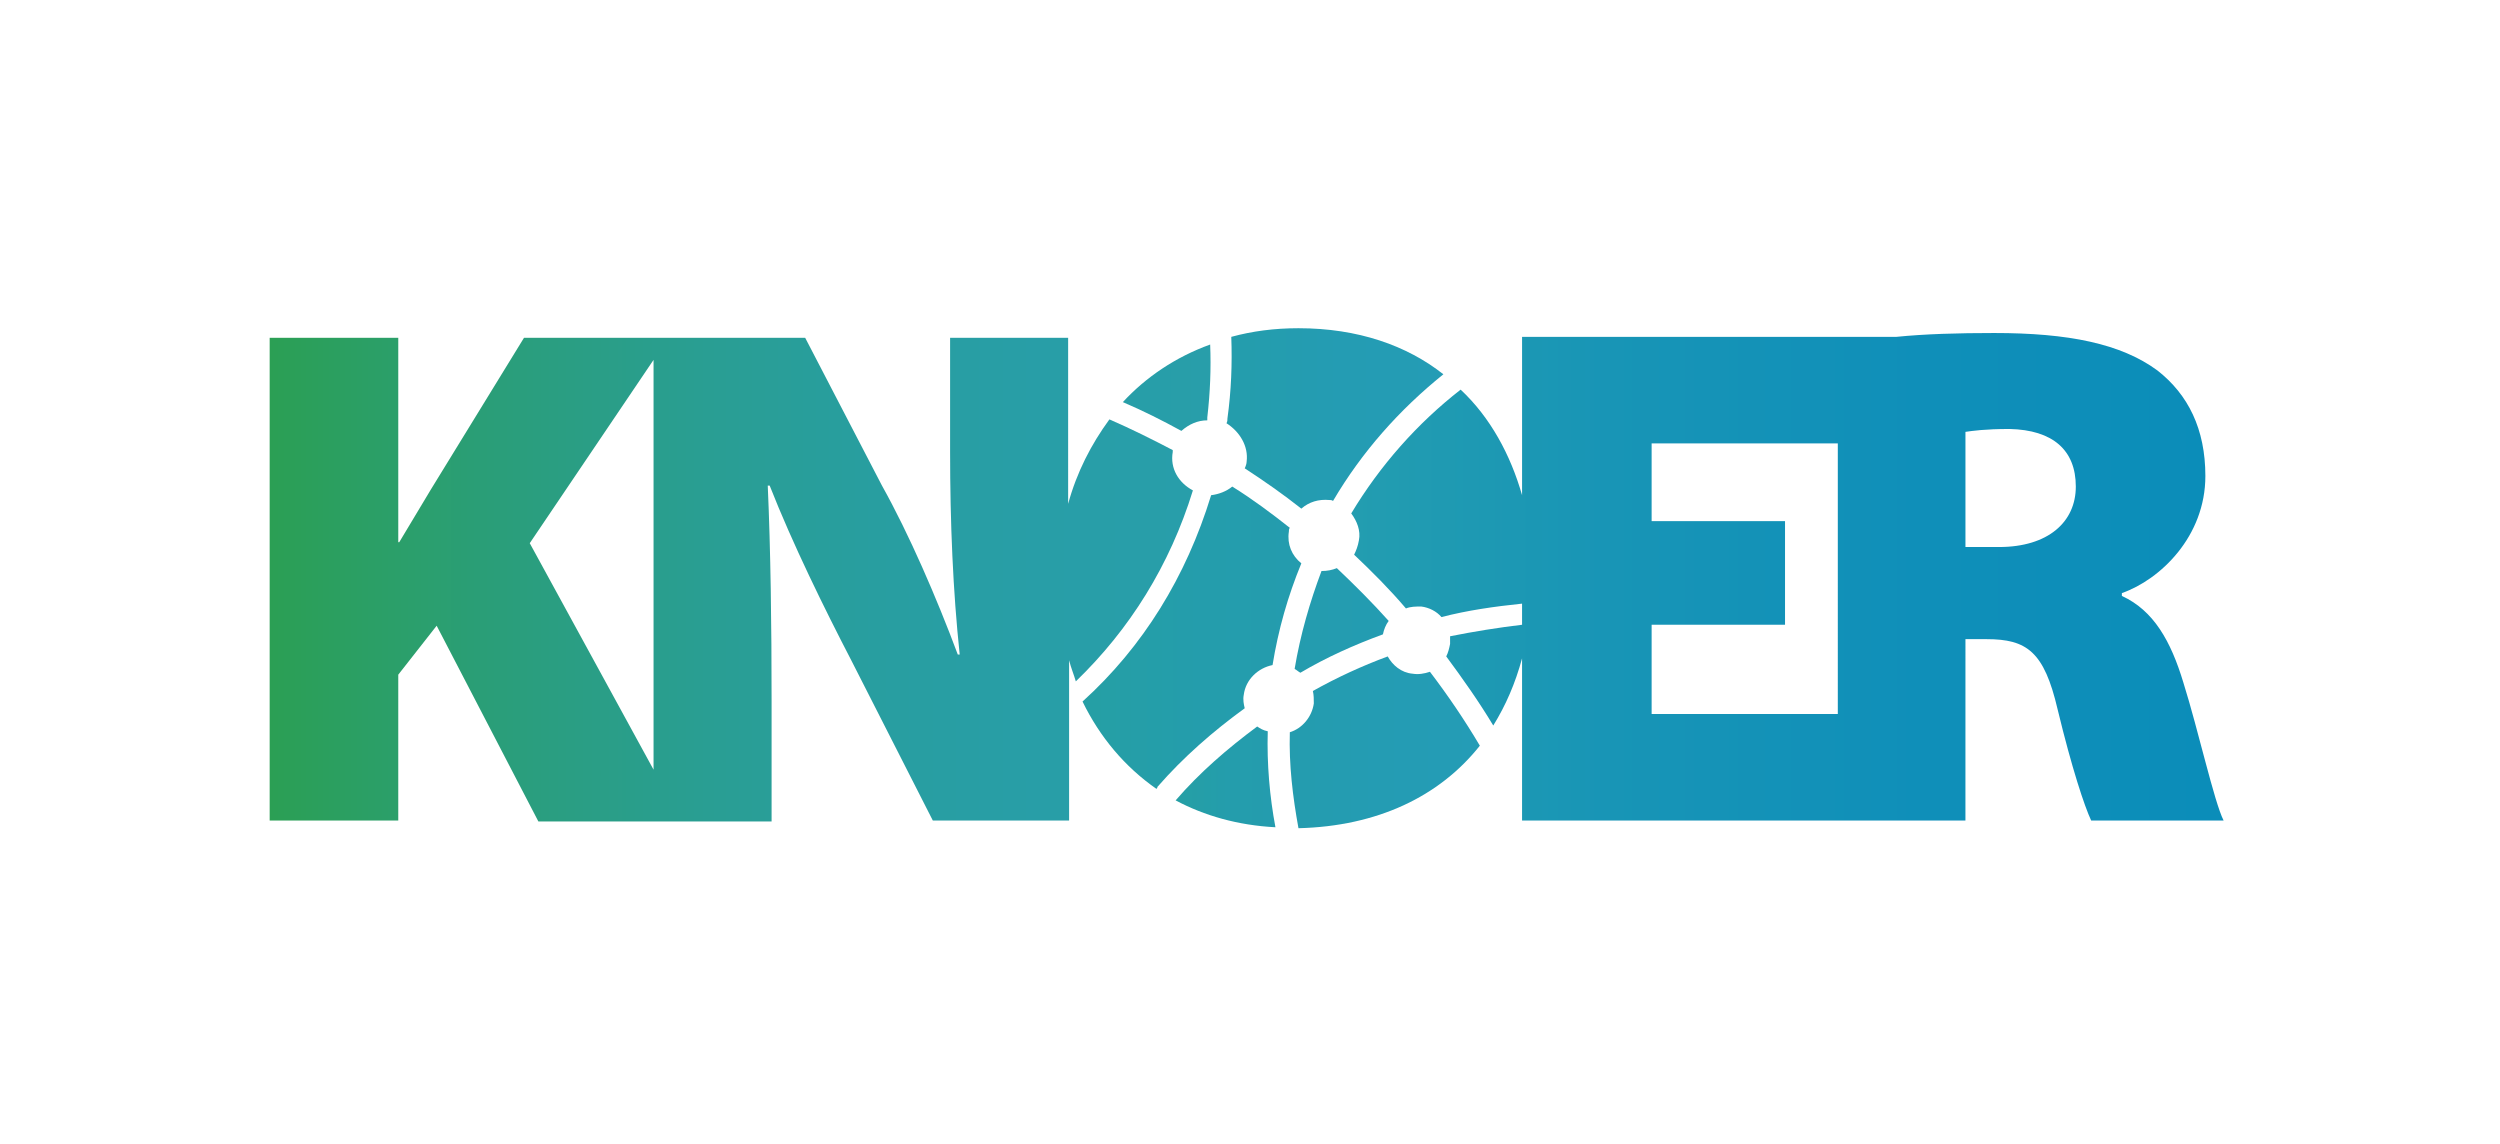
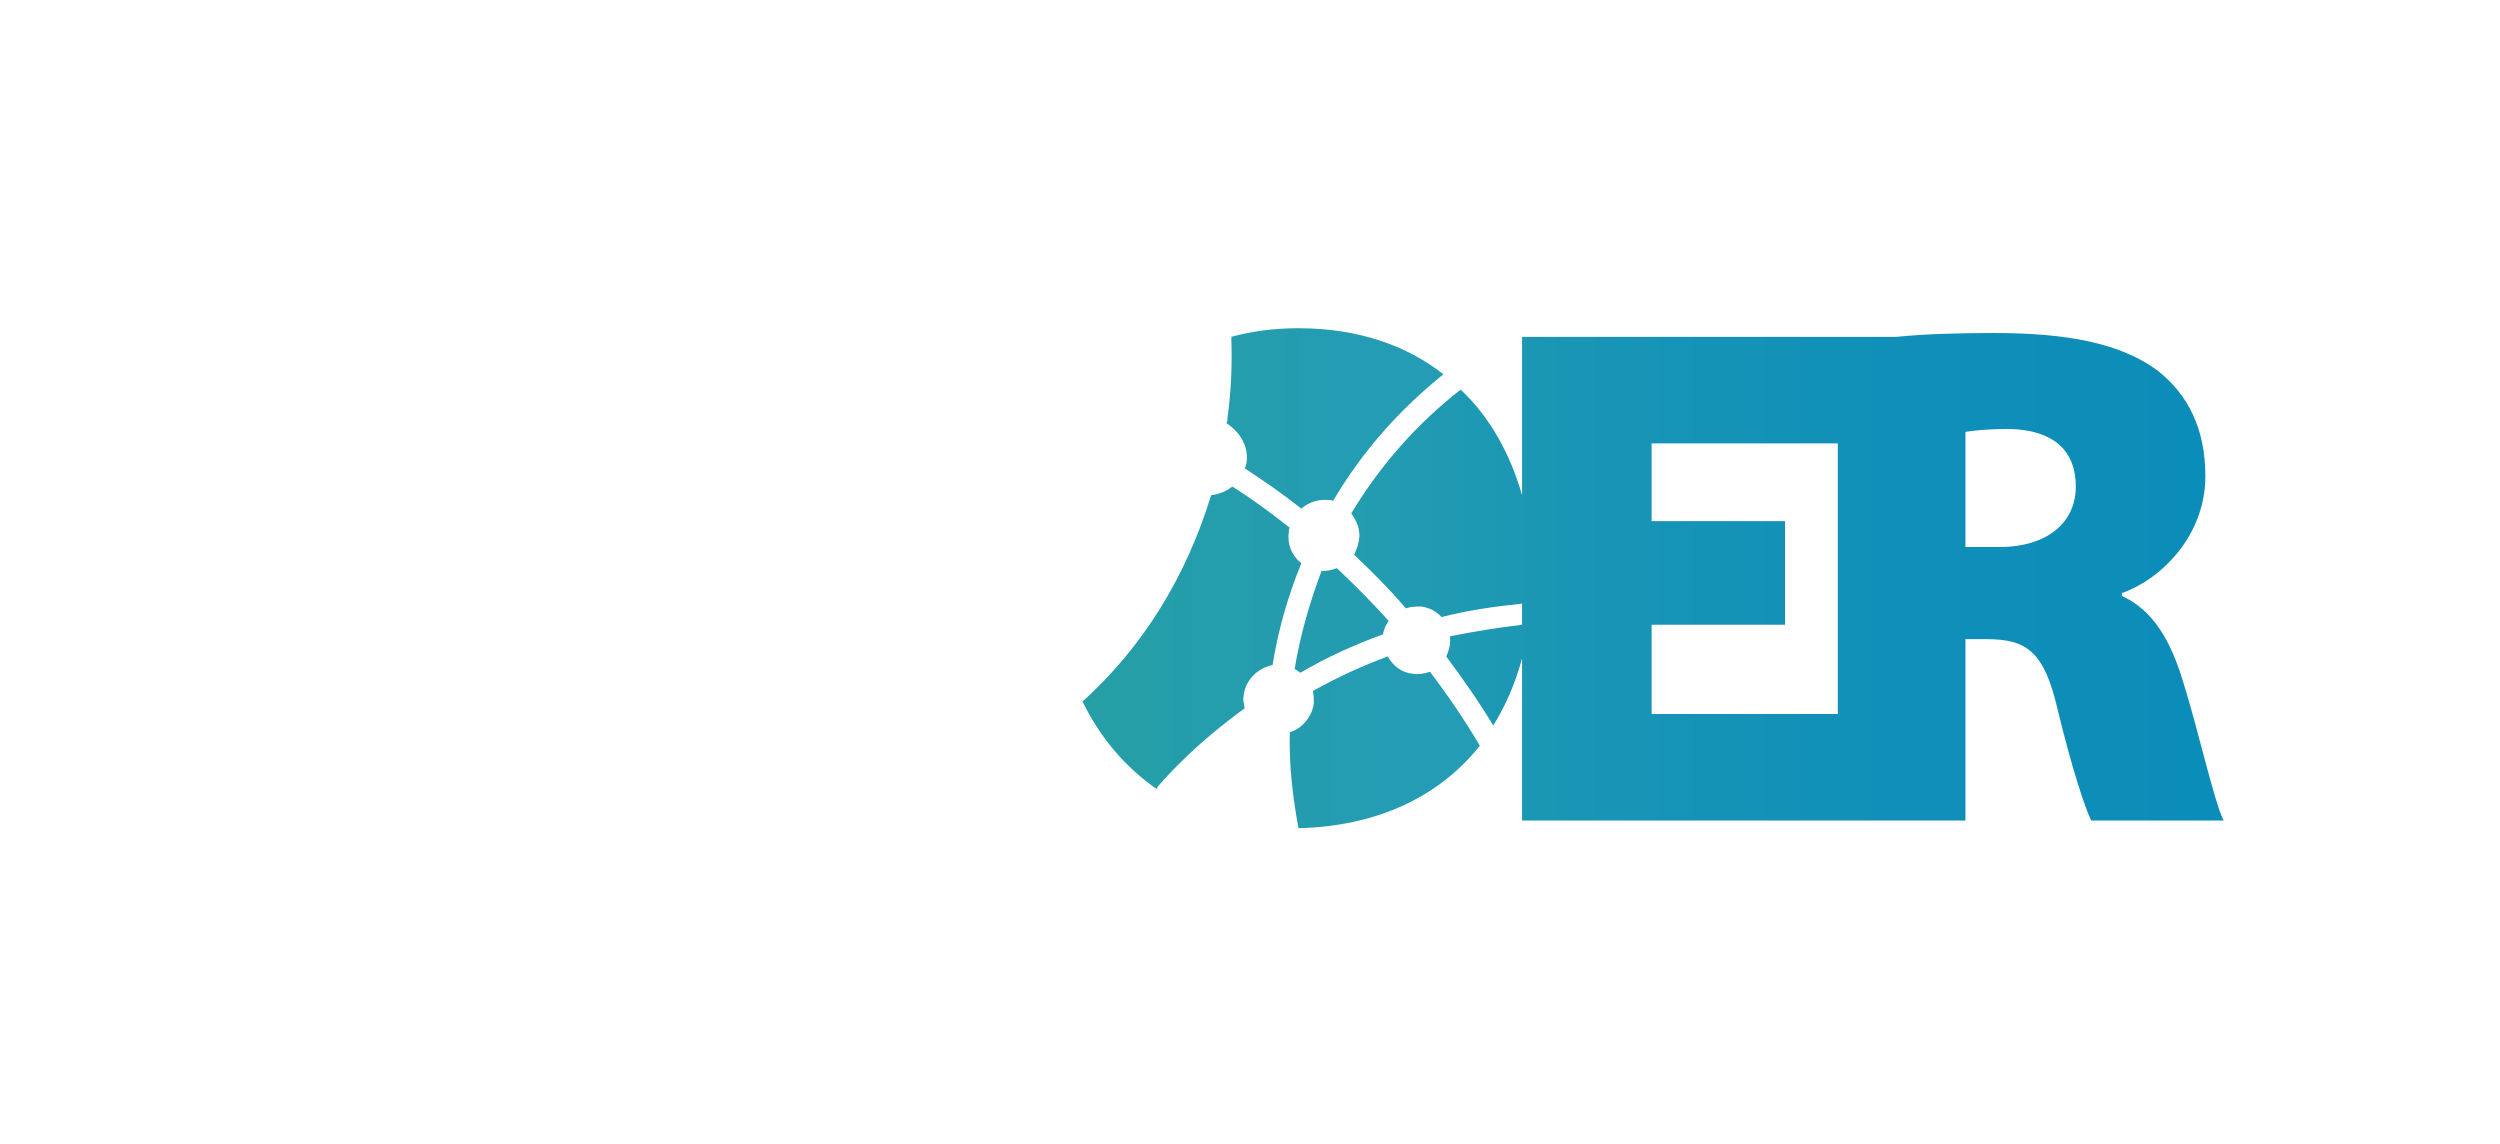
<svg xmlns="http://www.w3.org/2000/svg" version="1.1" id="Ebene_1" x="0px" y="0px" viewBox="0 0 260.5 119.2" style="enable-background:new 0 0 260.5 119.2;" xml:space="preserve">
  <style type="text/css">
	.st0{fill:url(#SVGID_1_);}
	.st1{fill:url(#SVGID_2_);}
	.st2{fill:url(#SVGID_3_);}
	.st3{fill:url(#SVGID_4_);}
	.st4{fill:url(#SVGID_5_);}
	.st5{fill:url(#SVGID_6_);}
	.st6{fill:url(#SVGID_7_);}
	.st7{fill:url(#SVGID_8_);}
</style>
  <linearGradient id="SVGID_1_" gradientUnits="userSpaceOnUse" x1="117.087" y1="40.421" x2="126.232" y2="40.421">
    <stop offset="0" style="stop-color:#279FA7" />
    <stop offset="7.072794e-02" style="stop-color:#279EA8" />
    <stop offset="1" style="stop-color:#289EAA" />
  </linearGradient>
-   <path class="st0" d="M125.8,43.8c0-0.1,0-0.2,0-0.3c0.3-2.6,0.4-5.1,0.3-7.6c-3.6,1.3-6.7,3.4-9.1,6c2.1,0.9,4.1,1.9,6.1,3  C123.9,44.2,124.8,43.8,125.8,43.8z" />
  <linearGradient id="SVGID_2_" gradientUnits="userSpaceOnUse" x1="134.93" y1="64.69" x2="144.734" y2="64.69">
    <stop offset="0" style="stop-color:#249CAE" />
    <stop offset="0.224" style="stop-color:#249CAF" />
    <stop offset="1" style="stop-color:#239CB2" />
  </linearGradient>
  <path class="st1" d="M134.9,69.7c0.2,0.1,0.4,0.3,0.6,0.4c2.7-1.6,5.6-2.9,8.6-4c0.1-0.5,0.3-1,0.6-1.4c-1.7-1.9-3.5-3.7-5.4-5.5  c-0.5,0.2-1,0.3-1.6,0.3C136.5,62.7,135.5,66.1,134.9,69.7z" />
  <linearGradient id="SVGID_3_" gradientUnits="userSpaceOnUse" x1="127.854" y1="43.724" x2="150.386" y2="43.724">
    <stop offset="0" style="stop-color:#249DAC" />
    <stop offset="2.222085e-02" style="stop-color:#249DAC" />
    <stop offset="0.525" style="stop-color:#249CB3" />
    <stop offset="1" style="stop-color:#249CB5" />
  </linearGradient>
  <path class="st2" d="M129.9,48.1c0,0.2-0.1,0.5-0.2,0.7c2,1.3,4,2.7,5.9,4.2c0.8-0.7,1.8-1,2.9-0.9c0.1,0,0.3,0,0.4,0.1  c3-5.1,6.9-9.5,11.5-13.2c-3.8-3-8.9-4.8-15.1-4.8c-2.5,0-4.8,0.3-7,0.9c0.1,2.8,0,5.6-0.4,8.5c0,0.2,0,0.3-0.1,0.5  C129.2,45,130.1,46.5,129.9,48.1z" />
  <linearGradient id="SVGID_4_" gradientUnits="userSpaceOnUse" x1="140.799" y1="60.145" x2="231.69" y2="60.145">
    <stop offset="0" style="stop-color:#239DB0" />
    <stop offset="0.292" style="stop-color:#1895B6" />
    <stop offset="0.656" style="stop-color:#0F8FB9" />
    <stop offset="1" style="stop-color:#0B8DB9" />
  </linearGradient>
  <path class="st3" d="M227.5,71.1c-1.3-4.3-3.1-7.5-6.4-9v-0.3c4-1.4,8.7-5.9,8.7-12.2c0-4.9-1.8-8.5-5-11c-3.8-2.8-9.3-3.9-17-3.9  c-3.8,0-7.2,0.1-10.2,0.4h-39v16.5c-1.2-4.2-3.3-8.1-6.4-11c-4.5,3.5-8.4,7.9-11.4,12.9c0.6,0.8,1,1.8,0.8,2.8  c-0.1,0.6-0.3,1.1-0.5,1.5c1.9,1.8,3.7,3.6,5.4,5.6c0.5-0.2,1-0.2,1.6-0.2c0.8,0.1,1.6,0.5,2.1,1.1c2.7-0.7,5.5-1.1,8.4-1.4v2.2  c-2.5,0.3-5,0.7-7.5,1.2c0,0.3,0,0.5,0,0.8c-0.1,0.5-0.2,0.9-0.4,1.3c1.7,2.3,3.4,4.7,4.9,7.2c1.3-2.1,2.3-4.4,3-7v16.9h32.9h0.8  h12.5V66.6h2.2c4.2,0,6,1.3,7.4,7.3c1.5,6.2,2.8,10.1,3.5,11.6h13.8C230.7,83.5,229.1,76.2,227.5,71.1z M191.5,74.4h-19.4v-9.3H186  V54.3h-13.9v-8.1h19.4V74.4z M208.3,57h-3.5V45c0.7-0.1,2-0.3,4.6-0.3c4.5,0.1,6.9,2.2,6.9,6C216.3,54.4,213.4,57,208.3,57z" />
  <linearGradient id="SVGID_5_" gradientUnits="userSpaceOnUse" x1="134.31" y1="77.325" x2="154.143" y2="77.325">
    <stop offset="0" style="stop-color:#249CAE" />
    <stop offset="0.464" style="stop-color:#249CB3" />
    <stop offset="1" style="stop-color:#249CB6" />
  </linearGradient>
  <path class="st4" d="M147.2,70.2c-1.2-0.1-2.1-0.9-2.6-1.8c-2.7,1-5.3,2.2-7.8,3.6c0.1,0.4,0.1,0.9,0.1,1.3c-0.2,1.4-1.2,2.6-2.5,3  c-0.1,3.4,0.3,6.7,0.9,10c8.2-0.2,14.7-3.3,18.9-8.6c-1.6-2.7-3.3-5.2-5.2-7.7C148.4,70.2,147.8,70.3,147.2,70.2z" />
  <linearGradient id="SVGID_6_" gradientUnits="userSpaceOnUse" x1="28.139" y1="60.332" x2="124.217" y2="60.332">
    <stop offset="0" style="stop-color:#2B9F54" />
    <stop offset="0.103" style="stop-color:#2B9F65" />
    <stop offset="0.289" style="stop-color:#2A9E7F" />
    <stop offset="0.474" style="stop-color:#299E93" />
    <stop offset="0.655" style="stop-color:#289EA0" />
    <stop offset="0.833" style="stop-color:#289EA7" />
    <stop offset="1" style="stop-color:#289EAA" />
  </linearGradient>
-   <path class="st5" d="M122.2,47.1c0-0.1,0-0.2,0-0.2c-2.1-1.1-4.3-2.2-6.6-3.2c-1.9,2.6-3.4,5.5-4.3,8.8V35.2H99V47  c0,7.5,0.3,14.6,1,21.2h-0.2c-2.2-5.9-5.1-12.6-7.9-17.6l-8-15.4H69.6h-1.6H54.6L44.9,51c-1.1,1.8-2.2,3.7-3.3,5.5h-0.1V35.2H28.1  v50.3h13.4V70.3l4-5.1l10.6,20.4h11.9H71h9.4V73.1c0-8.1-0.1-15.7-0.4-22.5h0.2c2.4,6.1,5.7,12.8,8.5,18.2l8.5,16.7h14.2V68.8  c0.2,0.8,0.5,1.5,0.7,2.2c5.6-5.4,9.8-12.1,12.2-19.9C122.8,50.3,121.9,48.8,122.2,47.1z M68.1,80.2L55.2,56.6l12.9-19.1V80.2z" />
  <g>
    <linearGradient id="SVGID_7_" gradientUnits="userSpaceOnUse" x1="122.43" y1="80.962" x2="132.864" y2="80.962">
      <stop offset="0" style="stop-color:#259FA5" />
      <stop offset="4.317534e-02" style="stop-color:#259FA5" />
      <stop offset="0.535" style="stop-color:#249DAC" />
      <stop offset="1" style="stop-color:#249CAE" />
    </linearGradient>
-     <path class="st6" d="M131,75.7c-3.1,2.3-6,4.8-8.5,7.7l0,0c3,1.6,6.5,2.6,10.4,2.8c-0.6-3.2-0.9-6.6-0.8-10   C131.6,76.1,131.3,75.9,131,75.7z" />
    <linearGradient id="SVGID_8_" gradientUnits="userSpaceOnUse" x1="112.897" y1="66.434" x2="135.641" y2="66.434">
      <stop offset="0" style="stop-color:#259FA5" />
      <stop offset="4.317534e-02" style="stop-color:#259FA5" />
      <stop offset="0.535" style="stop-color:#249DAC" />
      <stop offset="1" style="stop-color:#249CAE" />
    </linearGradient>
    <path class="st7" d="M120.5,82.2C120.5,82.2,120.5,82.2,120.5,82.2C120.5,82.2,120.6,82.2,120.5,82.2L120.5,82.2L120.5,82.2   c0.1-0.1,0.1-0.1,0.1-0.2c2.7-3.1,5.8-5.8,9.1-8.2c-0.1-0.4-0.2-0.9-0.1-1.4c0.2-1.6,1.5-2.8,3-3.1c0.6-3.7,1.6-7.2,3-10.6   c-1-0.8-1.5-2-1.3-3.3c0-0.1,0-0.3,0.1-0.4c-1.9-1.5-3.9-3-6-4.3c-0.6,0.5-1.4,0.8-2.2,0.9c-2.6,8.5-7.1,15.8-13.4,21.5   C114.6,76.8,117.2,79.9,120.5,82.2L120.5,82.2z" />
  </g>
</svg>